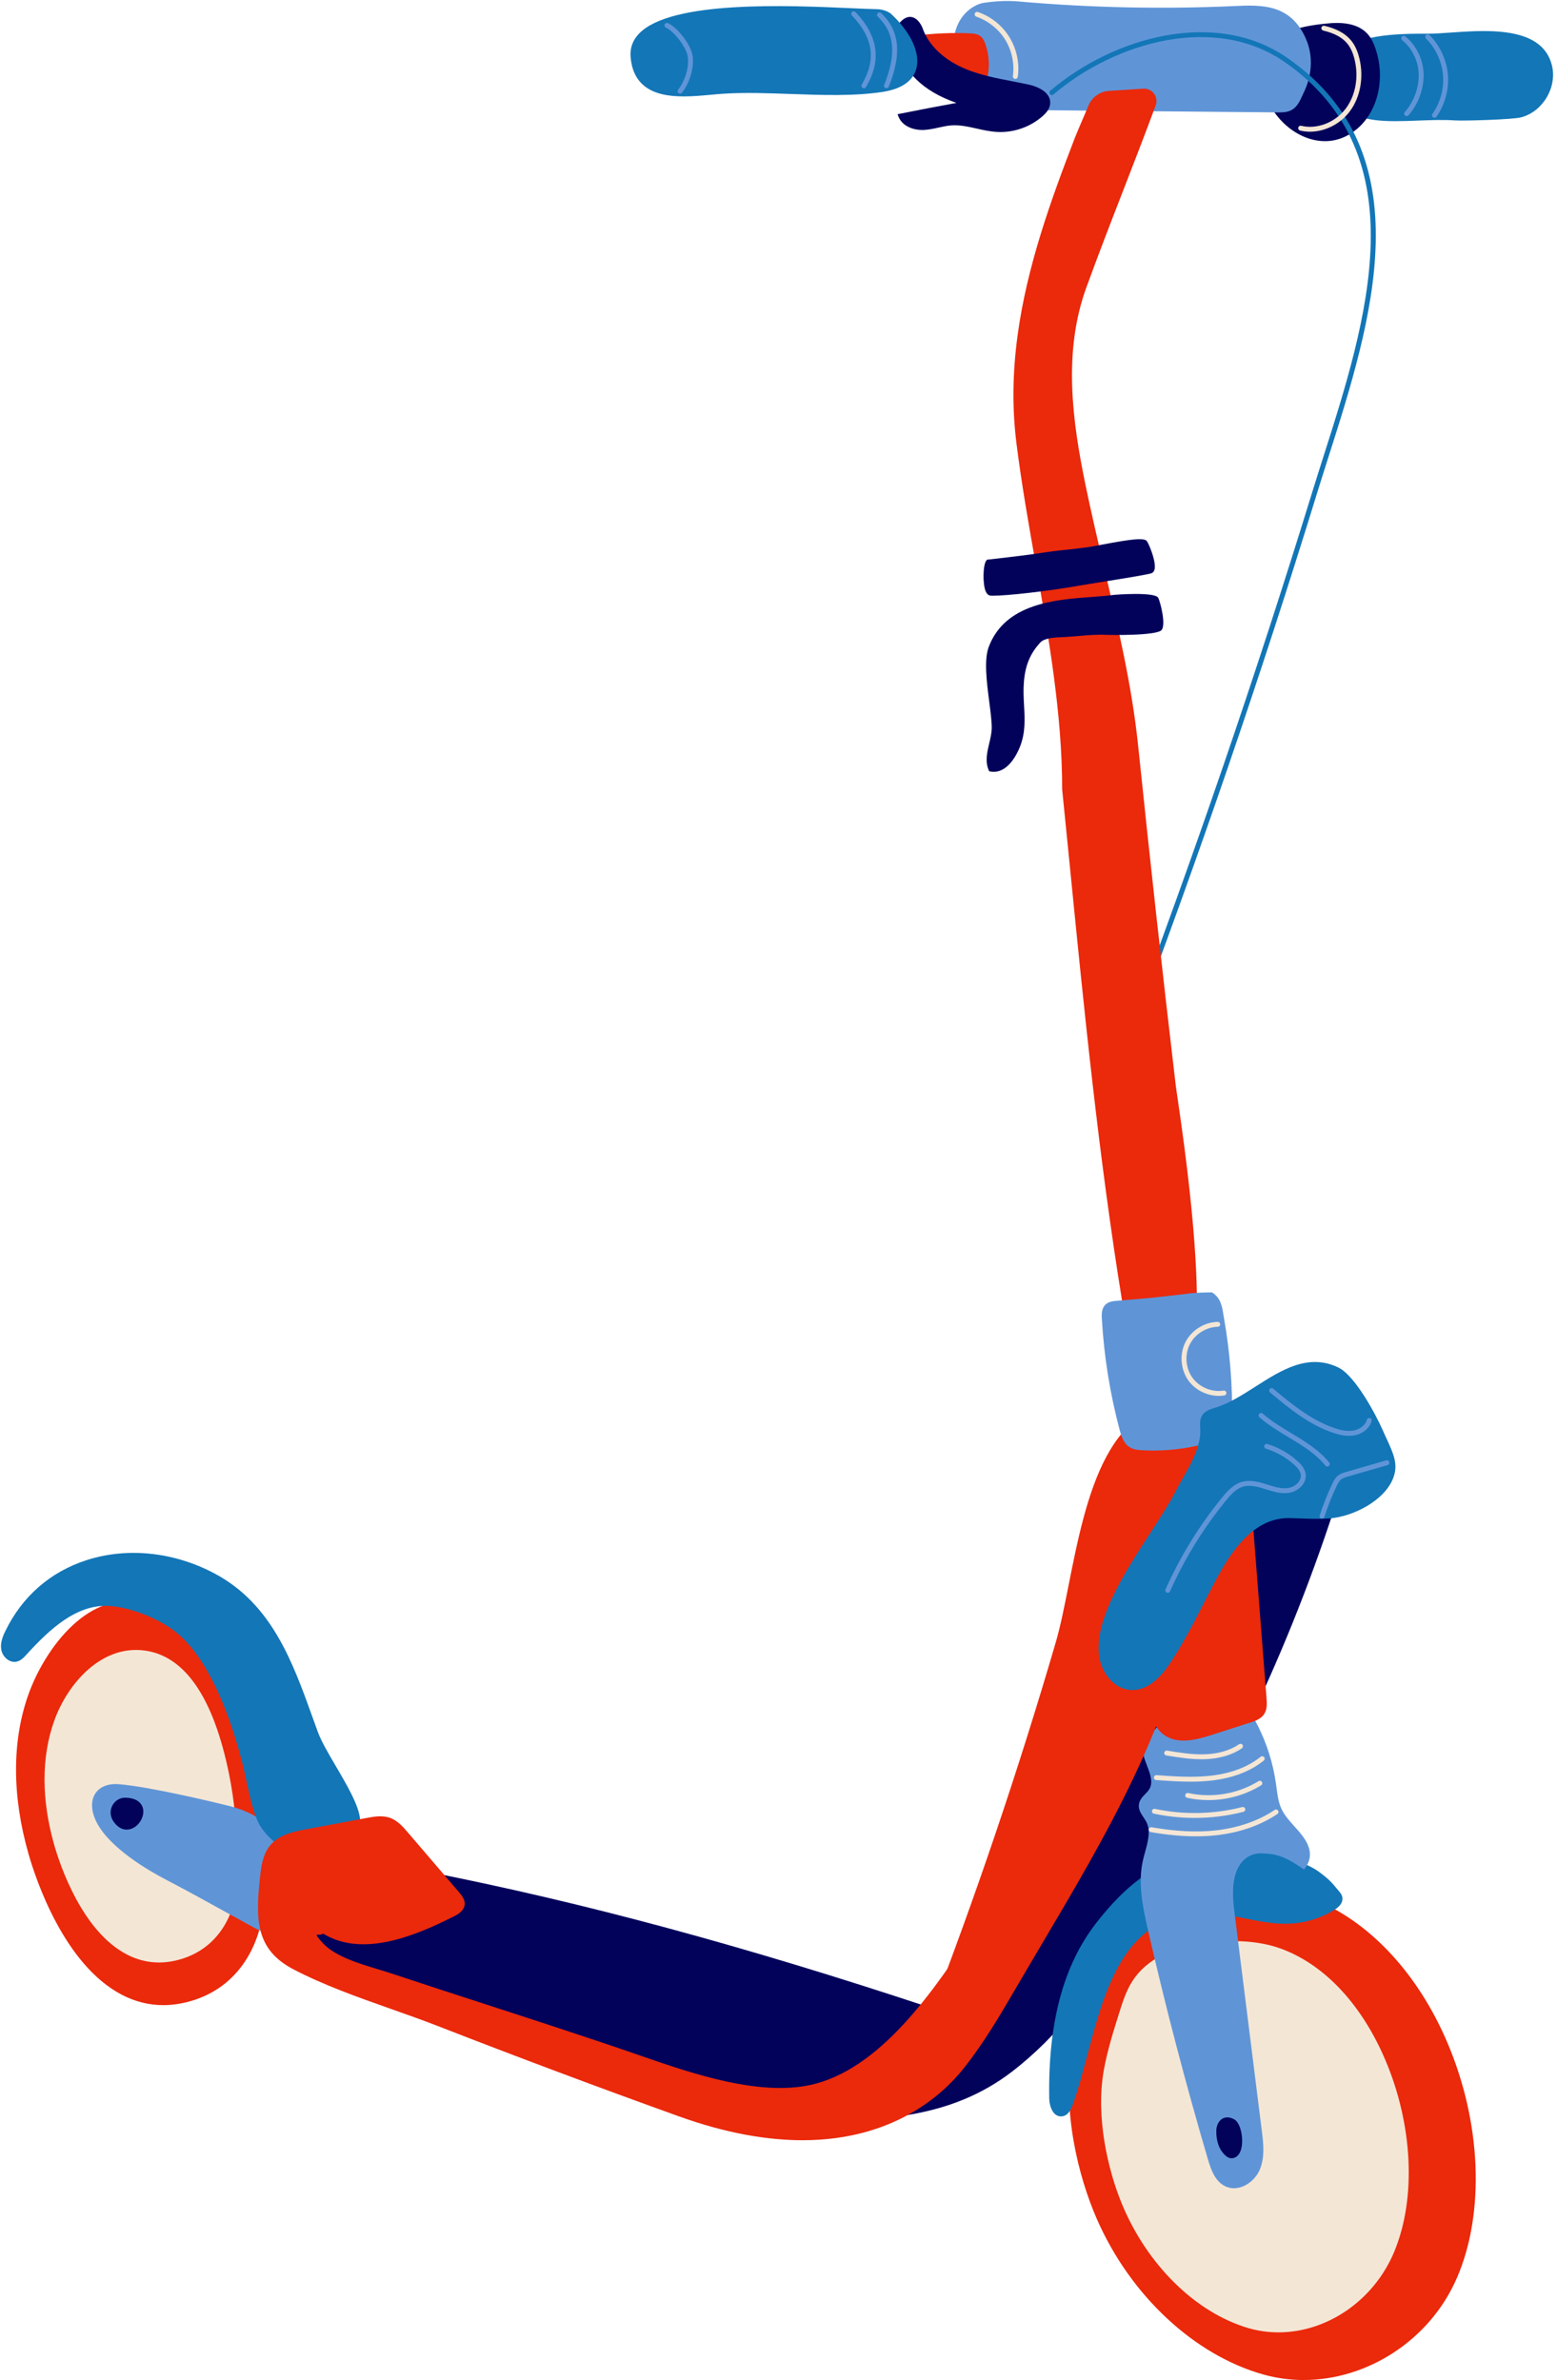
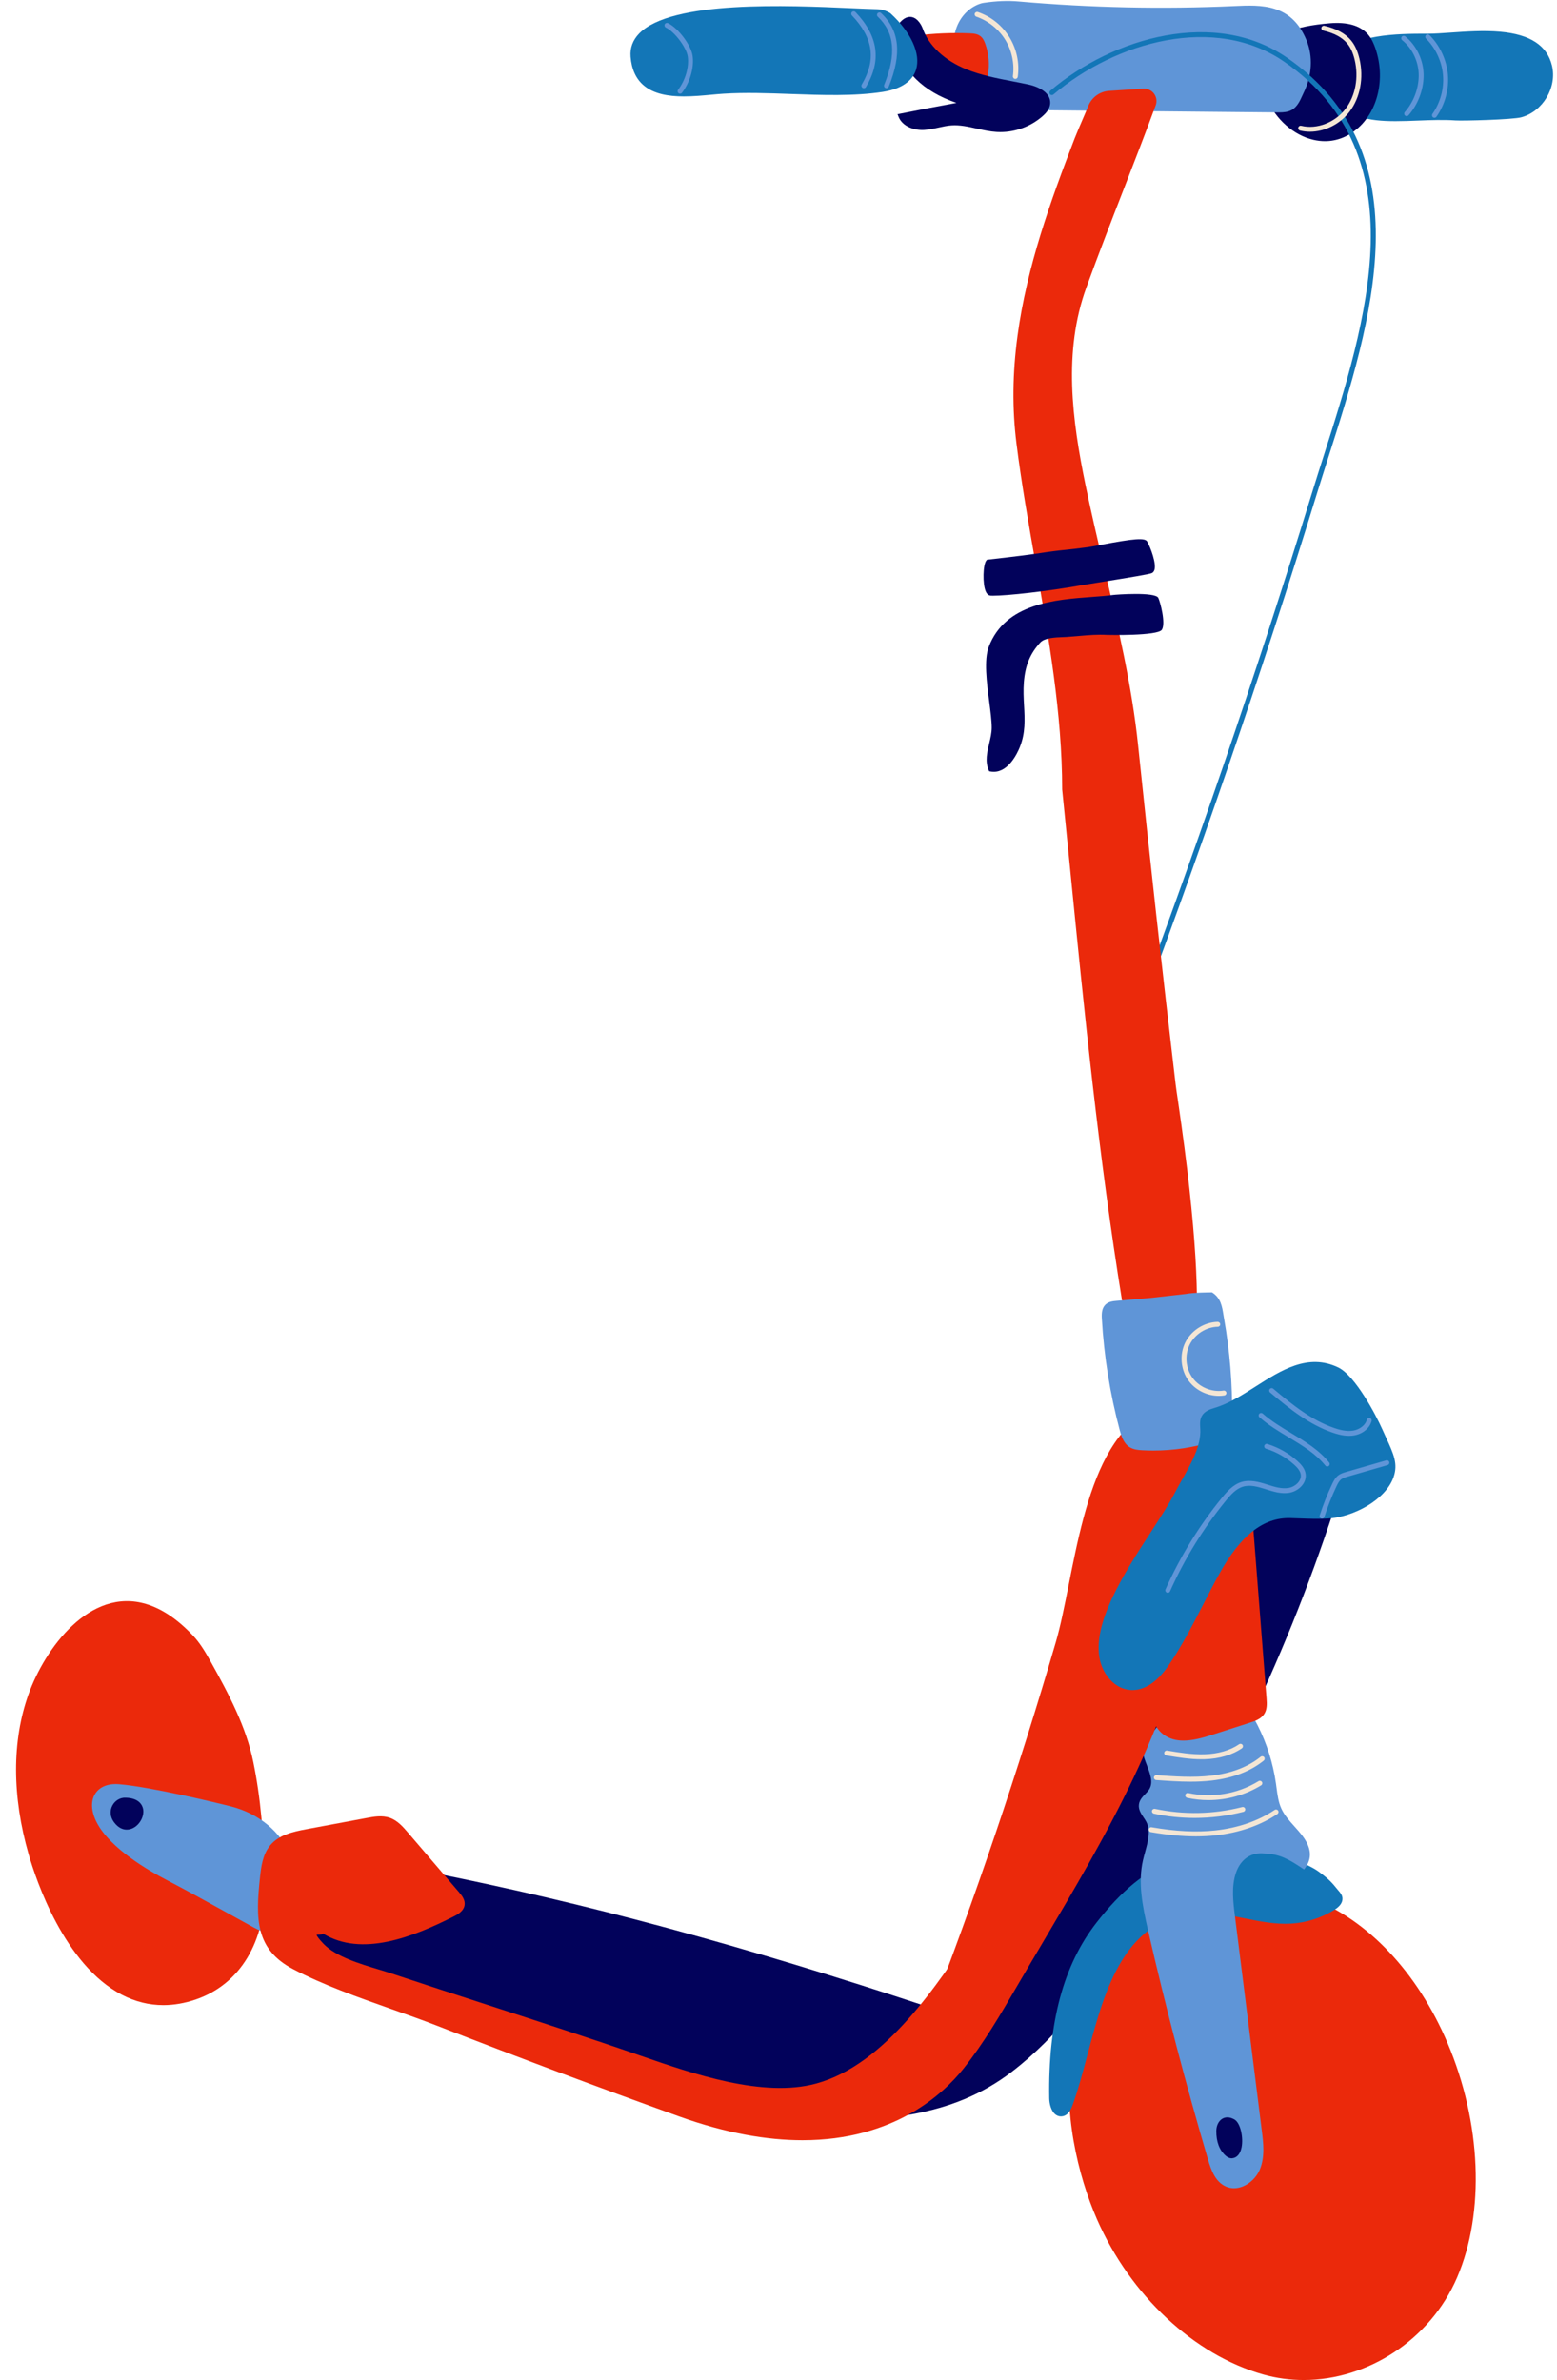
<svg xmlns="http://www.w3.org/2000/svg" fill="#000000" height="484.5" preserveAspectRatio="xMidYMid meet" version="1" viewBox="-0.2 -0.2 317.0 484.5" width="317" zoomAndPan="magnify">
  <g id="change1_1">
    <path d="M309.527,23.679c-1.787,0.479-11.844,0.746-13.403,0.639c-2.414-0.168-5.043-0.068-7.583,0.029 c-1.575,0.061-3.132,0.12-4.63,0.12c-5.408,0-10.048-0.778-12.038-5.114c-1.458-3.172-1.537-5.809-0.237-7.836 c3.088-4.817,13.022-4.856,18.465-4.856c0.045,0,0.09,0,0.134,0h0.366c1.254,0,2.837-0.111,4.513-0.228 c3.183-0.221,6.787-0.474,10.156-0.172c6.085,0.545,9.522,2.802,10.51,6.899C316.843,17.584,313.922,22.5,309.527,23.679z" fill="#1376b7" />
  </g>
  <g id="change2_1">
    <path d="M276.031,26.091c-1.948,1.619-4.153,2.446-6.474,2.446c-0.786,0-1.584-0.095-2.392-0.285 c-3.981-0.94-7.591-4.111-9.418-8.275c-1.823-4.156-1.994-7.528-0.507-10.022c1.852-3.105,6.084-4.828,13.319-5.421 c3.568-0.289,6.159,0.458,7.722,2.226c0.807,0.914,1.253,2.029,1.551,2.897C281.92,15.739,280.356,22.496,276.031,26.091z M268.557,302.963l-13.938-2.061c-1.384-0.204-3.106-0.458-4.653,0.105c-2.663,0.97-3.857,3.763-4.854,6.54 c-10.581,29.522-25.509,57.676-39.945,84.902l-0.579,1.095c-6.404,12.1-16.082,30.386-30.19,33.949 c-0.162,0.041-0.328,0.074-0.492,0.112c6.224-2.465,11.381-6.416,14.63-11.472c1.342-2.09,1.583-3.945,0.681-5.224 c-0.084-0.119,0.047-0.547,0.126-0.802c0.152-0.495,0.436-1.416-0.446-1.708c-37.76-12.507-70.098-21.247-101.77-27.505 l-0.425-0.084l-0.922,2.629c-6.144-0.691-12.35-0.538-18.449,0.456c-1.484,0.241-3.046,0.549-4.396,1.402 c-1.582,1.002-2.645,2.688-2.992,4.746c-0.456,2.701,0.327,5.719,2.044,7.877c2.966,3.729,7.81,5.438,11.701,6.812l50.895,17.959 c10.771,3.801,21.909,7.73,33.619,7.783c0.069,0,0.136,0,0.205,0c2.764,0,5.458-0.266,8.052-0.748 c-0.532,0.306-1.035,0.667-1.495,1.108l-0.926,0.888l1.282-0.026c13.776-0.286,28.02-0.581,40.496-10.147 c9.439-7.238,16.537-16.933,22.799-26.329c18.161-27.244,32.537-56.838,42.729-87.96c0.291-0.889,0.562-1.913,0.081-2.812 C270.811,303.298,269.345,303.081,268.557,302.963z" fill="#02025b" />
  </g>
  <g id="change3_1">
    <path d="M51.37,358.495c1.452,7.074,2.179,14.799,2.358,25.047c0.201,11.493-5.041,20.197-14.021,23.282 c-2.264,0.778-4.487,1.167-6.656,1.167c-2.918,0-5.74-0.703-8.44-2.108c-11.74-6.111-17.493-23.415-18.976-28.572 c-3.41-11.858-3.424-23.125-0.041-32.584c3.322-9.288,12.447-21.854,23.972-18.391c3.195,0.958,6.388,3.107,9.488,6.387 c1.344,1.421,2.367,3.053,3.489,5.064C46.503,344.879,49.901,351.334,51.37,358.495z M294.497,415.659 c-6.105-14.358-16.244-25.092-27.816-29.447c-5.309-1.998-11.617-2.642-19.29-1.964c-10.451,0.923-17.698,4.297-21.539,10.027 c-1.69,2.521-2.644,5.413-3.565,8.209l-0.032,0.098c-1.562,4.732-3.176,9.626-4.1,14.621c-2.212,11.938,1.125,25.589,4.985,34.383 c6.812,15.516,19.777,27.619,33.837,31.589c2.711,0.765,5.479,1.131,8.236,1.131c12.996,0,25.759-8.127,31.244-20.86 C302.156,450.215,301.404,431.905,294.497,415.659z" fill="#eb290b" />
  </g>
  <g id="change4_1">
-     <path d="M46.412,360.835c1.129,5.501,1.694,11.506,1.833,19.47c0.156,8.934-3.918,15.699-10.899,18.098 c-1.76,0.605-3.488,0.907-5.174,0.907c-2.268,0-4.461-0.547-6.56-1.639c-9.126-4.75-13.598-18.2-14.751-22.21 c-2.651-9.218-2.662-17.976-0.032-25.328c2.789-7.799,9.79-15.603,18.58-14.309C37.531,337.022,43.252,345.437,46.412,360.835z M281.844,419.144c-4.709-11.06-12.035-19.021-20.627-22.419c-4.018-1.588-8.792-2.103-14.594-1.562 c-7.906,0.733-13.388,3.414-16.291,7.967c-1.279,2.002-1.998,4.296-2.716,6.585c-1.181,3.76-2.401,7.648-3.101,11.615 c-1.67,9.475,0.852,20.31,3.768,27.291c5.147,12.32,14.949,21.934,25.581,25.086c2.053,0.609,4.147,0.899,6.234,0.899 c9.829,0,19.48-6.454,23.627-16.567C288.169,447.207,287.447,432.303,281.844,419.144z" fill="#f4e6d5" />
-   </g>
+     </g>
  <g id="change1_2">
    <path d="M273.12,386.267c0.031,0.858-0.511,1.621-1.657,2.333c-2.632,1.638-5.658,2.604-8.753,2.792 c-3.223,0.197-6.423-0.448-9.52-1.072c-2.761-0.558-5.613-1.152-8.436-1.091c-15.951,0.233-19.999,15.474-23.569,28.92 c-0.971,3.653-1.888,7.104-3.004,10.179c-0.326,0.898-0.898,2.115-2.091,2.294c-0.097,0.015-0.192,0.022-0.287,0.022 c-0.43,0-0.831-0.15-1.175-0.441c-0.864-0.731-1.189-2.203-1.207-3.241c-0.255-15.458,2.895-27.161,9.631-35.778 c10.001-12.796,19.608-16.482,36.699-14.099c0.328,0.098,6.108,1.967,8.472,3.686c2.205,1.604,2.893,2.45,3.762,3.522l0.067,0.082 c0.072,0.09,0.15,0.179,0.228,0.269C272.663,385.08,273.095,385.576,273.12,386.267z" fill="#1376b7" />
  </g>
  <g id="change5_1">
    <path d="M265.013,373.583c1.766,2.364,1.953,4.457,0.576,6.4l-0.281,0.396l-0.404-0.27 c-2.679-1.786-4.532-2.878-7.669-2.982c-2.717-0.31-4.865,1.174-5.804,3.939c-0.952,2.809-0.557,5.969-0.208,8.756l5.479,43.756 c0.299,2.386,0.671,5.354-0.427,7.929c-0.644,1.51-1.974,2.815-3.472,3.407c-0.596,0.234-1.19,0.353-1.769,0.353 c-0.573,0-1.13-0.116-1.655-0.348c-2.138-0.943-2.996-3.325-3.632-5.484c-4.528-15.363-8.639-31.073-12.218-46.694 c-1.173-5.119-2.059-9.727-1.021-14.271c0.126-0.552,0.279-1.113,0.435-1.679c0.581-2.122,1.182-4.316,0.237-6.118 c-0.153-0.294-0.346-0.579-0.537-0.864c-0.519-0.772-1.106-1.647-0.962-2.694c0.123-0.896,0.716-1.51,1.288-2.104 c0.312-0.321,0.604-0.625,0.811-0.96c0.857-1.395,0.201-3.111-0.493-4.928c-0.178-0.466-0.354-0.927-0.502-1.378 c-0.553-1.69-0.129-3.895,0.964-5.018c0.317-0.325,0.68-0.547,1.067-0.658c2.076-3.031,5.691-4.451,9.529-5.75 c1.737-0.588,3.902-1.314,5.991-0.777c2.81,0.727,4.475,3.445,5.481,5.427c1.902,3.744,3.168,7.748,3.762,11.903l0.119,0.88 c0.188,1.427,0.381,2.901,0.962,4.191c0.61,1.354,1.607,2.464,2.662,3.638C263.896,372.22,264.489,372.88,265.013,373.583z M260.253,22.684c0.822,0,1.773-0.051,2.591-0.529c1.086-0.636,1.643-1.866,2.089-2.854c0.096-0.211,0.188-0.415,0.281-0.604 c1.733-3.518,1.943-7.431,0.576-10.736c-3.081-7.455-9.233-7.175-14.656-6.929c-14.608,0.662-29.399,0.348-43.962-0.934 c-2.194-0.193-4.516-0.101-7.101,0.282h0c-0.472,0.07-0.99,0.241-1.538,0.508c-2.391,1.163-4.058,3.559-4.46,6.41 c-0.364,2.583-0.037,4.89,0.693,8.246c0.353,1.617,1.034,3.923,2.875,5.269c1.781,1.302,4.2,1.325,5.966,1.342l56.305,0.529 C260.022,22.683,260.136,22.684,260.253,22.684z" fill="#5f95d7" />
  </g>
  <g id="change3_2">
    <path d="M257.149,348.783c-0.68,1.001-1.896,1.393-2.783,1.678l-7.967,2.557c-1.908,0.612-3.85,1.117-5.655,1.117 c-1.455,0-2.82-0.328-4.008-1.193c-1.726-1.257-2.759-3.514-3.072-6.708c-0.481-4.91,0.446-9.867,1.646-14.514 c-11.37,24.329-23.143,49.318-36.072,73.304c-1.282,2.379-4.477,7.391-8.618,7.391c-0.566,0-1.148-0.094-1.747-0.3l-0.49-0.169 l0.187-0.484c9.773-25.288,18.583-51.312,26.186-77.352c0.955-3.275,1.763-7.339,2.616-11.641 c3.517-17.705,7.889-39.743,27.392-36.971c1.479,0.211,3.331,0.621,4.538,1.938c1.853,2.021,1.389,5.065,0.777,7.491 c-1.666,6.613-4.08,13.013-6.757,19.261c2.864-2.562,6.516-4.353,10.322-6.079c0.067-0.03,0.138-0.045,0.206-0.045 c0.083-0.119,0.217-0.201,0.372-0.213c0.277-0.041,0.517,0.184,0.537,0.459l2.904,37.224 C257.755,346.711,257.785,347.845,257.149,348.783z" fill="#eb290b" />
  </g>
  <g id="change1_3">
    <path d="M270.239,92.928c-0.785,2.462-1.55,4.861-2.263,7.178c-11.466,37.271-24.271,74.648-38.056,111.091 c-0.076,0.2-0.266,0.323-0.468,0.323c-0.059,0-0.119-0.01-0.177-0.032c-0.259-0.098-0.389-0.386-0.291-0.645 c13.778-36.424,26.575-73.781,38.036-111.032c0.714-2.32,1.479-4.722,2.266-7.188c8.693-27.27,19.513-61.208-7.981-80.228 c-14.18-9.808-34.391-4.085-47.028,6.637c-0.209,0.179-0.525,0.153-0.705-0.058c-0.179-0.211-0.153-0.526,0.058-0.705 c12.928-10.97,33.653-16.791,48.244-6.697C289.977,31.015,279.033,65.344,270.239,92.928z" fill="#1376b7" />
  </g>
  <g id="change3_3">
    <path d="M239.193,283.595c-0.746,0.548-1.581,0.822-2.498,0.822c-0.861,0-1.794-0.242-2.794-0.726 c-4.01-1.94-4.762-10.146-5.26-15.575c-0.124-1.356-0.231-2.527-0.367-3.364c-4.774-29.376-7.752-59.35-10.63-88.336 c-0.526-5.294-1.053-10.591-1.589-15.89c-0.003-15.386-2.742-30.902-5.391-45.907c-1.42-8.042-2.888-16.358-3.913-24.536 c-0.888-7.08-0.817-14.249,0.214-21.918v0c1.903-14.145,6.778-27.585,11.608-40.139c0.369-0.958,1.085-2.624,1.716-4.092 c0.481-1.119,0.905-2.104,1.06-2.511c0.676-1.769,2.332-2.992,4.221-3.116l6.997-0.458c0.832-0.052,1.668,0.32,2.181,1.007 c0.515,0.689,0.646,1.582,0.348,2.389c-2.141,5.808-4.373,11.555-6.532,17.112c-2.491,6.412-5.067,13.042-7.595,19.991 c-4.736,13.022-2.885,26.975-0.179,40.113c1.145,5.552,2.485,11.258,3.782,16.776c2.799,11.908,5.692,24.222,6.937,36.255 c2.372,22.941,4.944,46.181,7.646,69.074c0.07,0.594,0.239,1.742,0.472,3.321C247.509,277.494,241.251,282.086,239.193,283.595z" fill="#eb290b" />
  </g>
  <g id="change5_2">
    <path d="M250.649,288.168c-0.014,1.105-0.073,2.174-0.655,3.081c-0.709,1.107-1.969,1.618-3.226,2.005 c-3.962,1.222-8.049,1.838-12.177,1.838c-0.737,0-1.476-0.02-2.215-0.06c-0.89-0.047-1.824-0.137-2.624-0.648 c-1.181-0.757-1.64-2.166-1.978-3.428c-1.981-7.411-3.207-15.049-3.642-22.702c-0.062-1.069-0.014-2.159,0.752-2.884 c0.652-0.619,1.571-0.698,2.243-0.756l7.021-0.604l7.036-0.793c1.719-0.316,5.085-0.322,5.229-0.322h0.152l0.127,0.085 c1.655,1.115,1.918,2.761,2.196,4.502c0.041,0.255,0.082,0.514,0.129,0.777C250.178,274.815,250.726,281.513,250.649,288.168z M46.911,367.561c-3.247-0.832-16.642-4.043-22.852-4.541c-2.206-0.187-3.922,0.485-4.84,1.868 c-0.998,1.503-0.894,3.669,0.286,5.944c2.746,5.295,10.708,9.857,14.004,11.573c4.333,2.256,8.265,4.435,12.068,6.54 c1.936,1.073,3.872,2.146,5.867,3.232c0.991,0.539,2.022,1.005,3.022,1.005c0.432,0,0.857-0.087,1.271-0.291 c0.729-0.36,1.218-1.026,1.601-1.631c2.786-4.401,3.358-9.253,1.609-13.659C57.024,372.754,52.524,369,46.911,367.561z" fill="#5f95d7" />
  </g>
  <g id="change1_4">
-     <path d="M68.445,379.299c-0.572,0.137-1.178,0.2-1.807,0.2c-5.478,0-12.708-4.843-14.483-9.184 c-1.021-2.497-1.588-5.164-2.136-7.743c-0.259-1.216-0.526-2.474-0.837-3.69c-2.236-8.751-6.291-20.415-12.913-26.285 c-3.48-3.085-9.827-5.668-14.448-5.88c-6.445-0.271-11.823,4.622-16.691,9.979c-0.446,0.49-1.057,1.161-1.901,1.36 c-0.602,0.143-1.241,0.016-1.805-0.354c-0.691-0.452-1.212-1.239-1.36-2.053c-0.247-1.355,0.277-2.685,0.823-3.807 c3.43-7.052,9.136-12.04,16.504-14.426c8.337-2.698,17.879-1.696,26.182,2.752c11.577,6.202,15.802,17.945,19.887,29.302 c0.351,0.974,0.701,1.947,1.055,2.916c0.691,1.892,2.139,4.359,3.671,6.973c2.317,3.95,4.714,8.035,4.937,10.88 C73.629,376.689,70.859,378.726,68.445,379.299z" fill="#1376b7" />
-   </g>
+     </g>
  <g id="change3_4">
    <path d="M242.849,324.613l-0.086,0.502c-4.443,25.827-17.861,48.502-30.837,70.431 c-1.71,2.889-3.417,5.774-5.104,8.664c-3.301,5.657-6.714,11.506-10.875,16.729c-4.111,5.16-14.157,14.553-32.754,14.553 c-7.116,0-15.483-1.375-25.25-4.888c-16.305-5.865-32.805-12.047-49.042-18.373c-3.071-1.196-6.331-2.348-9.483-3.461 c-6.753-2.386-13.737-4.853-19.923-8.093c-7.71-4.04-7.668-10.271-6.767-18.631c0.226-2.098,0.508-4.709,2.103-6.609 c1.736-2.07,4.466-2.724,7.346-3.26l12.293-2.292c1.4-0.261,3.141-0.587,4.726-0.021c1.572,0.558,2.713,1.892,3.631,2.963 l10.457,12.211c0.602,0.703,1.234,1.536,1.114,2.537c-0.16,1.326-1.554,2.03-2.223,2.368c-8.319,4.205-18.74,8.307-26.6,3.48 c-0.218,0.22-0.621,0.226-0.87,0.229c-0.116,0.002-0.331,0.005-0.46,0.029c0.062,0.188,0.33,0.7,1.456,1.862 c2.489,2.567,7.296,4.017,11.159,5.181c0.955,0.287,1.861,0.561,2.677,0.832c6.442,2.144,13.009,4.275,19.36,6.336 c10.321,3.35,20.995,6.813,31.426,10.426c10.479,3.629,24.828,8.599,35.671,5.631c14.036-3.842,24.747-20.15,32.568-32.058 l1.557-2.364c6.039-9.133,11.318-18.828,15.691-28.816c1.382-3.157,2.535-6.49,3.757-10.019c2.363-6.831,4.808-13.895,9.019-19.491 c2.86-3.802,7.983-7.549,13.763-6.665L242.849,324.613z M183.642,13.298c0.5-0.036,0.981-0.149,1.446-0.259 c0.615-0.146,1.194-0.284,1.765-0.231c1.086,0.098,1.978,0.847,2.921,1.64c0.449,0.377,0.914,0.768,1.411,1.094 c2.154,1.415,4.899,1.557,7.104,1.672c0.128,0.006,0.27,0.014,0.418,0.014c0.376,0,0.802-0.048,1.184-0.276 c0.715-0.426,0.939-1.278,1.045-1.881c0.376-2.132,0.188-4.337-0.545-6.375c-0.188-0.523-0.449-1.113-0.952-1.514 c-0.615-0.491-1.392-0.563-2.135-0.594c-3.717-0.159-7.459,0-11.151,0.476c0.056-0.118,0.065-0.258,0.015-0.39 c-0.098-0.258-0.387-0.388-0.645-0.291c-1.718,0.651-3.236,1.845-4.275,3.361c-0.246,0.36-0.502,0.797-0.538,1.314 c-0.036,0.528,0.158,1.019,0.56,1.419C181.835,13.041,182.767,13.365,183.642,13.298z" fill="#eb290b" />
  </g>
  <g id="change2_2">
    <path d="M200.486,120.185c-0.658-1.525-0.57-5.466,0.14-6.295l0.128-0.149l0.195-0.022 c0.073-0.008,7.276-0.821,9.497-1.16c3.579-0.546,4.833-0.676,6.287-0.826c1.062-0.109,2.266-0.234,4.612-0.55 c0.447-0.06,1.349-0.232,2.394-0.431c7.108-1.356,9.18-1.505,9.634-0.69c0.728,1.31,1.874,4.436,1.47,5.742 c-0.12,0.388-0.35,0.572-0.521,0.657c-0.448,0.225-4.099,0.836-11.124,1.96c-1.52,0.243-2.72,0.435-3.18,0.517 c-7.084,1.257-15.142,2.132-18.041,2.132c-0.175,0-0.331-0.003-0.467-0.01C201.208,121.043,200.786,120.88,200.486,120.185z M226.417,120.923c-1.243,0.173-2.723,0.281-4.288,0.396c-7.45,0.545-17.652,1.291-21.018,10.153 c-1.006,2.65-0.421,7.181,0.095,11.179c0.26,2.012,0.505,3.912,0.506,5.287c0,1.041-0.259,2.137-0.511,3.196 c-0.427,1.798-0.868,3.658-0.115,5.429l0.105,0.248l0.265,0.048c0.233,0.043,0.46,0.063,0.681,0.063c3.01,0,4.781-3.756,5.276-4.978 c1.186-2.925,1.039-5.623,0.883-8.478c-0.084-1.544-0.171-3.14-0.037-4.811c0.275-3.419,1.282-5.836,3.367-8.082 c0.866-0.932,3.07-1.016,4.529-1.071c0.301-0.011,0.574-0.022,0.805-0.038c0.891-0.062,1.71-0.132,2.487-0.199 c2.052-0.176,3.821-0.328,5.793-0.215c0.1,0.006,10.279,0.229,11.104-1.044c0.836-1.29-0.312-5.652-0.721-6.493 C235.008,120.248,226.988,120.843,226.417,120.923z M251.091,431.244c-1.13-0.621-1.943-0.413-2.426-0.131 c-0.754,0.443-1.226,1.402-1.232,2.504c-0.013,2.195,0.624,3.883,1.894,5.016c0.401,0.357,0.807,0.538,1.207,0.538 c0.046,0,0.091-0.002,0.137-0.007c0.96-0.099,1.636-0.877,1.903-2.191C252.978,434.984,252.374,431.951,251.091,431.244z M25.397,365.766c-1.145-0.062-2.194,0.587-2.727,1.605c-0.558,1.064-0.442,2.314,0.309,3.342c0.896,1.227,1.854,1.547,2.612,1.547 c0.487,0,0.892-0.133,1.141-0.242c1.487-0.65,2.493-2.468,2.198-3.969C28.799,367.385,28.193,365.833,25.397,365.766z M203.482,26.679c3.129,0,6.219-1.153,8.577-3.222c0.613-0.538,1.441-1.383,1.551-2.509c0.21-2.157-2.144-3.449-4.417-3.939 c-1.077-0.232-2.161-0.442-3.245-0.652c-3.144-0.607-6.394-1.236-9.381-2.443c-4.497-1.818-7.757-4.887-8.952-8.441 c-0.081-0.208-0.838-2.039-2.307-2.222c-0.874-0.11-1.748,0.398-2.598,1.508l-0.165,0l-0.055,0.301l-0.5,0.698l0.391,0.001 c-0.413,3.479,1.057,7.32,3.925,10.161c2.045,2.025,4.747,3.614,8.221,4.829c-3.788,0.691-7.613,1.424-11.399,2.185l-0.593,0.119 l0.229,0.561c0.812,1.981,3.211,2.759,5.217,2.635c0.992-0.057,1.96-0.269,2.897-0.475c0.91-0.199,1.769-0.388,2.651-0.447 c1.711-0.118,3.379,0.256,5.145,0.651c1.313,0.293,2.67,0.597,4.047,0.679C202.975,26.671,203.229,26.679,203.482,26.679z" fill="#02025b" />
  </g>
  <g id="change1_5">
    <path d="M283.521,300.512c-1.647,4.688-8.243,8.14-13.37,8.422c-2.038,0.111-3.855,0.045-5.776-0.026 c-0.62-0.023-1.251-0.047-1.904-0.064c-5.465-0.14-10.117,3.497-14.507,11.488c-1.059,1.928-2.104,3.961-3.113,5.927 c-2.209,4.301-4.493,8.747-7.214,12.689c-1.562,2.262-4.07,4.899-7.276,4.899c-0.125,0-0.252-0.004-0.379-0.012 c-3.319-0.213-5.543-3.219-6.204-5.922c-1.828-7.468,4.909-17.861,10.323-26.212c1.918-2.96,3.73-5.755,4.893-8.016 c0.441-0.86,0.945-1.753,1.463-2.669c1.823-3.228,3.89-6.886,3.716-10.271l-0.016-0.271c-0.048-0.788-0.101-1.681,0.347-2.453 c0.553-0.951,1.608-1.329,2.643-1.635c2.801-0.829,5.588-2.607,8.284-4.328c5.251-3.35,10.684-6.814,16.812-3.891 c3.509,1.673,7.754,9.817,8.965,12.539c0.287,0.645,0.561,1.239,0.815,1.794C283.548,295.814,284.468,297.814,283.521,300.512z M181.13,2.542l-0.07-0.054c-0.81-0.517-1.744-0.799-2.702-0.817c-1.326-0.026-3.116-0.105-5.229-0.2 c-12.808-0.571-36.644-1.635-43.21,5.159c-1.293,1.338-1.878,2.929-1.736,4.727c0.2,2.547,1.104,4.514,2.684,5.845 c2.087,1.757,5.081,2.225,8.155,2.225c1.902,0,3.835-0.179,5.603-0.343c0.871-0.081,1.698-0.158,2.456-0.206 c4.382-0.281,9.16-0.109,13.782,0.057c6.315,0.227,12.846,0.461,18.65-0.426c4.691-0.717,6.288-2.874,6.802-4.557 C187.289,10.754,185.302,6.383,181.13,2.542z" fill="#1376b7" />
  </g>
  <g id="change5_3">
    <path d="M289.646,15.293c-0.046,2.897-1.168,5.807-3.08,7.982c-0.1,0.112-0.237,0.17-0.376,0.17 c-0.117,0-0.235-0.041-0.33-0.125c-0.207-0.182-0.228-0.498-0.046-0.706c1.758-2,2.79-4.675,2.832-7.338 c0.043-2.803-1.249-5.6-3.372-7.298c-0.216-0.173-0.25-0.487-0.078-0.703c0.173-0.215,0.488-0.249,0.703-0.078 C288.258,9.086,289.694,12.188,289.646,15.293z M294.587,14.991c-0.256-2.995-1.622-5.93-3.749-8.055 c-0.195-0.194-0.512-0.195-0.707,0c-0.195,0.196-0.195,0.512,0,0.708c1.963,1.96,3.224,4.668,3.46,7.432 c0.235,2.764-0.548,5.647-2.15,7.911c-0.159,0.226-0.106,0.538,0.119,0.697c0.088,0.062,0.188,0.092,0.289,0.092 c0.156,0,0.311-0.073,0.408-0.211C293.993,21.111,294.842,17.986,294.587,14.991z M173.265,2.239 c-0.2,0.191-0.207,0.507-0.017,0.707c4.355,4.563,4.992,9.031,2.005,14.062c-0.141,0.238-0.062,0.544,0.175,0.686 c0.08,0.047,0.168,0.07,0.255,0.07c0.171,0,0.337-0.087,0.431-0.245c3.207-5.401,2.506-10.394-2.142-15.264 C173.782,2.055,173.465,2.048,173.265,2.239z M178.491,2.489c-0.189,0.201-0.18,0.518,0.021,0.707 c3.42,3.218,3.835,7.628,1.307,13.88c-0.104,0.256,0.02,0.547,0.276,0.651c0.062,0.025,0.125,0.037,0.188,0.037 c0.198,0,0.385-0.118,0.463-0.312c2.704-6.684,2.211-11.445-1.548-14.983C178.998,2.279,178.682,2.289,178.491,2.489z M135.805,4.513c-0.25-0.121-0.548-0.014-0.667,0.234c-0.12,0.249-0.015,0.548,0.234,0.667c1.774,0.851,4.187,4.045,4.45,5.894 c0.304,2.123-0.485,4.84-1.963,6.761c-0.168,0.219-0.127,0.533,0.092,0.701c0.091,0.07,0.198,0.104,0.304,0.104 c0.15,0,0.298-0.067,0.397-0.195c1.631-2.12,2.499-5.139,2.16-7.512C140.502,8.991,137.881,5.508,135.805,4.513z M282.035,297.093 l-8.139,2.348c-0.523,0.151-1.117,0.322-1.623,0.707c-0.604,0.459-0.943,1.11-1.267,1.793c-0.971,2.053-1.819,4.192-2.52,6.361 c-0.085,0.263,0.059,0.544,0.322,0.629c0.051,0.017,0.103,0.024,0.153,0.024c0.211,0,0.407-0.135,0.476-0.347 c0.688-2.127,1.52-4.227,2.473-6.24c0.268-0.566,0.544-1.103,0.968-1.425c0.356-0.271,0.834-0.409,1.295-0.542l8.139-2.348 c0.266-0.076,0.418-0.354,0.342-0.619C282.577,297.17,282.303,297.015,282.035,297.093z M262.13,292.375 c2.841,1.71,5.524,3.325,7.511,5.78c0.099,0.122,0.243,0.186,0.389,0.186c0.11,0,0.222-0.036,0.314-0.111 c0.215-0.174,0.248-0.488,0.074-0.703c-2.097-2.592-4.982-4.329-7.772-6.008c-1.982-1.193-4.033-2.428-5.764-3.951 c-0.207-0.184-0.523-0.163-0.705,0.045c-0.183,0.207-0.163,0.522,0.045,0.705C258.019,289.902,260.109,291.16,262.13,292.375z M271.062,291.426c0.877,0.307,2.102,0.672,3.394,0.672c0.348,0,0.699-0.026,1.051-0.088c1.74-0.302,3.132-1.444,3.545-2.911 c0.075-0.266-0.08-0.542-0.346-0.617c-0.27-0.074-0.542,0.08-0.617,0.346c-0.352,1.249-1.637,2.004-2.753,2.197 c-1.435,0.247-2.937-0.191-3.944-0.542c-4.519-1.575-8.275-4.547-12.369-7.982c-0.211-0.179-0.526-0.15-0.704,0.062 c-0.178,0.211-0.15,0.526,0.062,0.704C262.55,286.766,266.383,289.796,271.062,291.426z M263.955,297.227 c-1.751-1.577-3.867-2.775-6.122-3.467c-0.265-0.085-0.544,0.067-0.624,0.331c-0.081,0.264,0.067,0.544,0.331,0.624 c2.116,0.649,4.103,1.774,5.746,3.255c0.563,0.507,1.226,1.193,1.345,2.007c0.194,1.324-1.152,2.5-2.482,2.726 c-1.415,0.244-2.896-0.228-4.328-0.684l-0.184-0.058c-1.557-0.492-3.36-0.975-5.05-0.473c-1.697,0.506-2.943,1.902-3.978,3.171 c-4.643,5.693-8.516,11.979-11.511,18.684c-0.113,0.252,0,0.548,0.252,0.66c0.066,0.03,0.136,0.044,0.204,0.044 c0.191,0,0.373-0.11,0.456-0.296c2.96-6.624,6.786-12.835,11.374-18.459c0.983-1.207,2.062-2.42,3.487-2.845 c1.419-0.426,2.983-0.001,4.464,0.467l0.182,0.058c1.547,0.491,3.148,0.997,4.799,0.717c1.823-0.311,3.586-1.934,3.305-3.856 C265.455,298.702,264.643,297.846,263.955,297.227z" fill="#5f95d7" />
  </g>
  <g id="change4_2">
    <path d="M205.322,7.383c1.478,2.399,2.079,5.257,1.694,8.048c-0.034,0.25-0.249,0.432-0.495,0.432 c-0.022,0-0.045-0.001-0.069-0.005c-0.273-0.038-0.465-0.29-0.427-0.563c0.348-2.524-0.218-5.217-1.555-7.387 c-1.336-2.17-3.486-3.888-5.897-4.713c-0.261-0.089-0.4-0.374-0.311-0.635c0.09-0.261,0.375-0.399,0.635-0.311 C201.563,3.16,203.845,4.983,205.322,7.383z M247.945,283.964c0.376,0,0.751-0.028,1.123-0.088c0.272-0.044,0.458-0.301,0.415-0.573 c-0.045-0.273-0.306-0.454-0.573-0.415c-2.35,0.379-4.881-0.656-6.296-2.57c-1.415-1.915-1.659-4.637-0.608-6.773 c1.052-2.137,3.357-3.604,5.738-3.65c0.276-0.006,0.495-0.233,0.49-0.51c-0.006-0.275-0.259-0.489-0.51-0.49 c-2.745,0.055-5.404,1.746-6.615,4.209c-1.212,2.463-0.931,5.602,0.7,7.809C243.216,282.817,245.582,283.964,247.945,283.964z M237.249,357.161c2.338,0.383,4.749,0.777,7.175,0.777c0.206,0,0.412-0.003,0.618-0.009c2.981-0.086,5.611-0.855,7.604-2.227 c0.228-0.156,0.285-0.468,0.129-0.695c-0.156-0.229-0.47-0.284-0.695-0.129c-1.834,1.262-4.277,1.971-7.066,2.051 c-2.543,0.076-5.112-0.348-7.602-0.755c-0.268-0.047-0.529,0.139-0.574,0.412C236.792,356.859,236.976,357.117,237.249,357.161z M235.192,362.167c2.291,0.164,4.629,0.332,6.974,0.332c1.442,0,2.888-0.063,4.325-0.23c4.304-0.499,7.871-1.865,10.602-4.06 c0.215-0.173,0.249-0.487,0.076-0.703c-0.173-0.217-0.488-0.249-0.703-0.076c-2.581,2.074-5.976,3.368-10.09,3.845 c-3.678,0.429-7.457,0.157-11.111-0.105c-0.269-0.022-0.515,0.188-0.535,0.463C234.71,361.908,234.917,362.147,235.192,362.167z M256.038,362.391c-4.24,2.604-9.46,3.487-14.322,2.42c-0.273-0.058-0.537,0.112-0.596,0.381c-0.06,0.27,0.111,0.537,0.381,0.596 c1.422,0.312,2.873,0.466,4.323,0.466c3.763,0,7.519-1.033,10.737-3.011c0.235-0.145,0.309-0.452,0.164-0.688 C256.582,362.321,256.274,362.247,256.038,362.391z M234.726,369.01c2.729,0.581,5.521,0.871,8.313,0.871 c3.342,0,6.686-0.415,9.918-1.243c0.268-0.068,0.429-0.341,0.36-0.608c-0.068-0.267-0.338-0.432-0.608-0.36 c-5.786,1.481-11.933,1.606-17.774,0.362c-0.263-0.05-0.536,0.114-0.594,0.385S234.457,368.953,234.726,369.01z M276.584,11.765 c-0.371-1.576-0.938-2.807-1.734-3.764c-1.164-1.398-2.933-2.364-5.409-2.953c-0.266-0.065-0.538,0.103-0.602,0.371 c-0.064,0.269,0.102,0.538,0.371,0.602c2.257,0.537,3.851,1.394,4.871,2.62c0.694,0.835,1.195,1.932,1.53,3.354 c0.844,3.577,0.159,7.285-1.83,9.92c-2.14,2.836-5.863,4.272-9.056,3.491c-0.269-0.067-0.539,0.1-0.604,0.367 c-0.066,0.268,0.099,0.539,0.366,0.604c0.655,0.16,1.329,0.237,2.009,0.237c3.022,0,6.146-1.529,8.084-4.097 C276.746,19.647,277.495,15.627,276.584,11.765z M259.319,368.25c-3.317,2.236-7.497,3.681-12.087,4.176 c-3.837,0.414-8.077,0.203-12.959-0.643c-0.27-0.055-0.53,0.135-0.577,0.407c-0.048,0.271,0.135,0.53,0.407,0.577 c3.325,0.577,6.362,0.863,9.186,0.863c1.399,0,2.747-0.07,4.051-0.211c4.751-0.513,9.086-2.014,12.538-4.34 c0.229-0.154,0.29-0.466,0.136-0.694C259.858,368.156,259.547,368.097,259.319,368.25z" fill="#f4e6d5" />
  </g>
</svg>